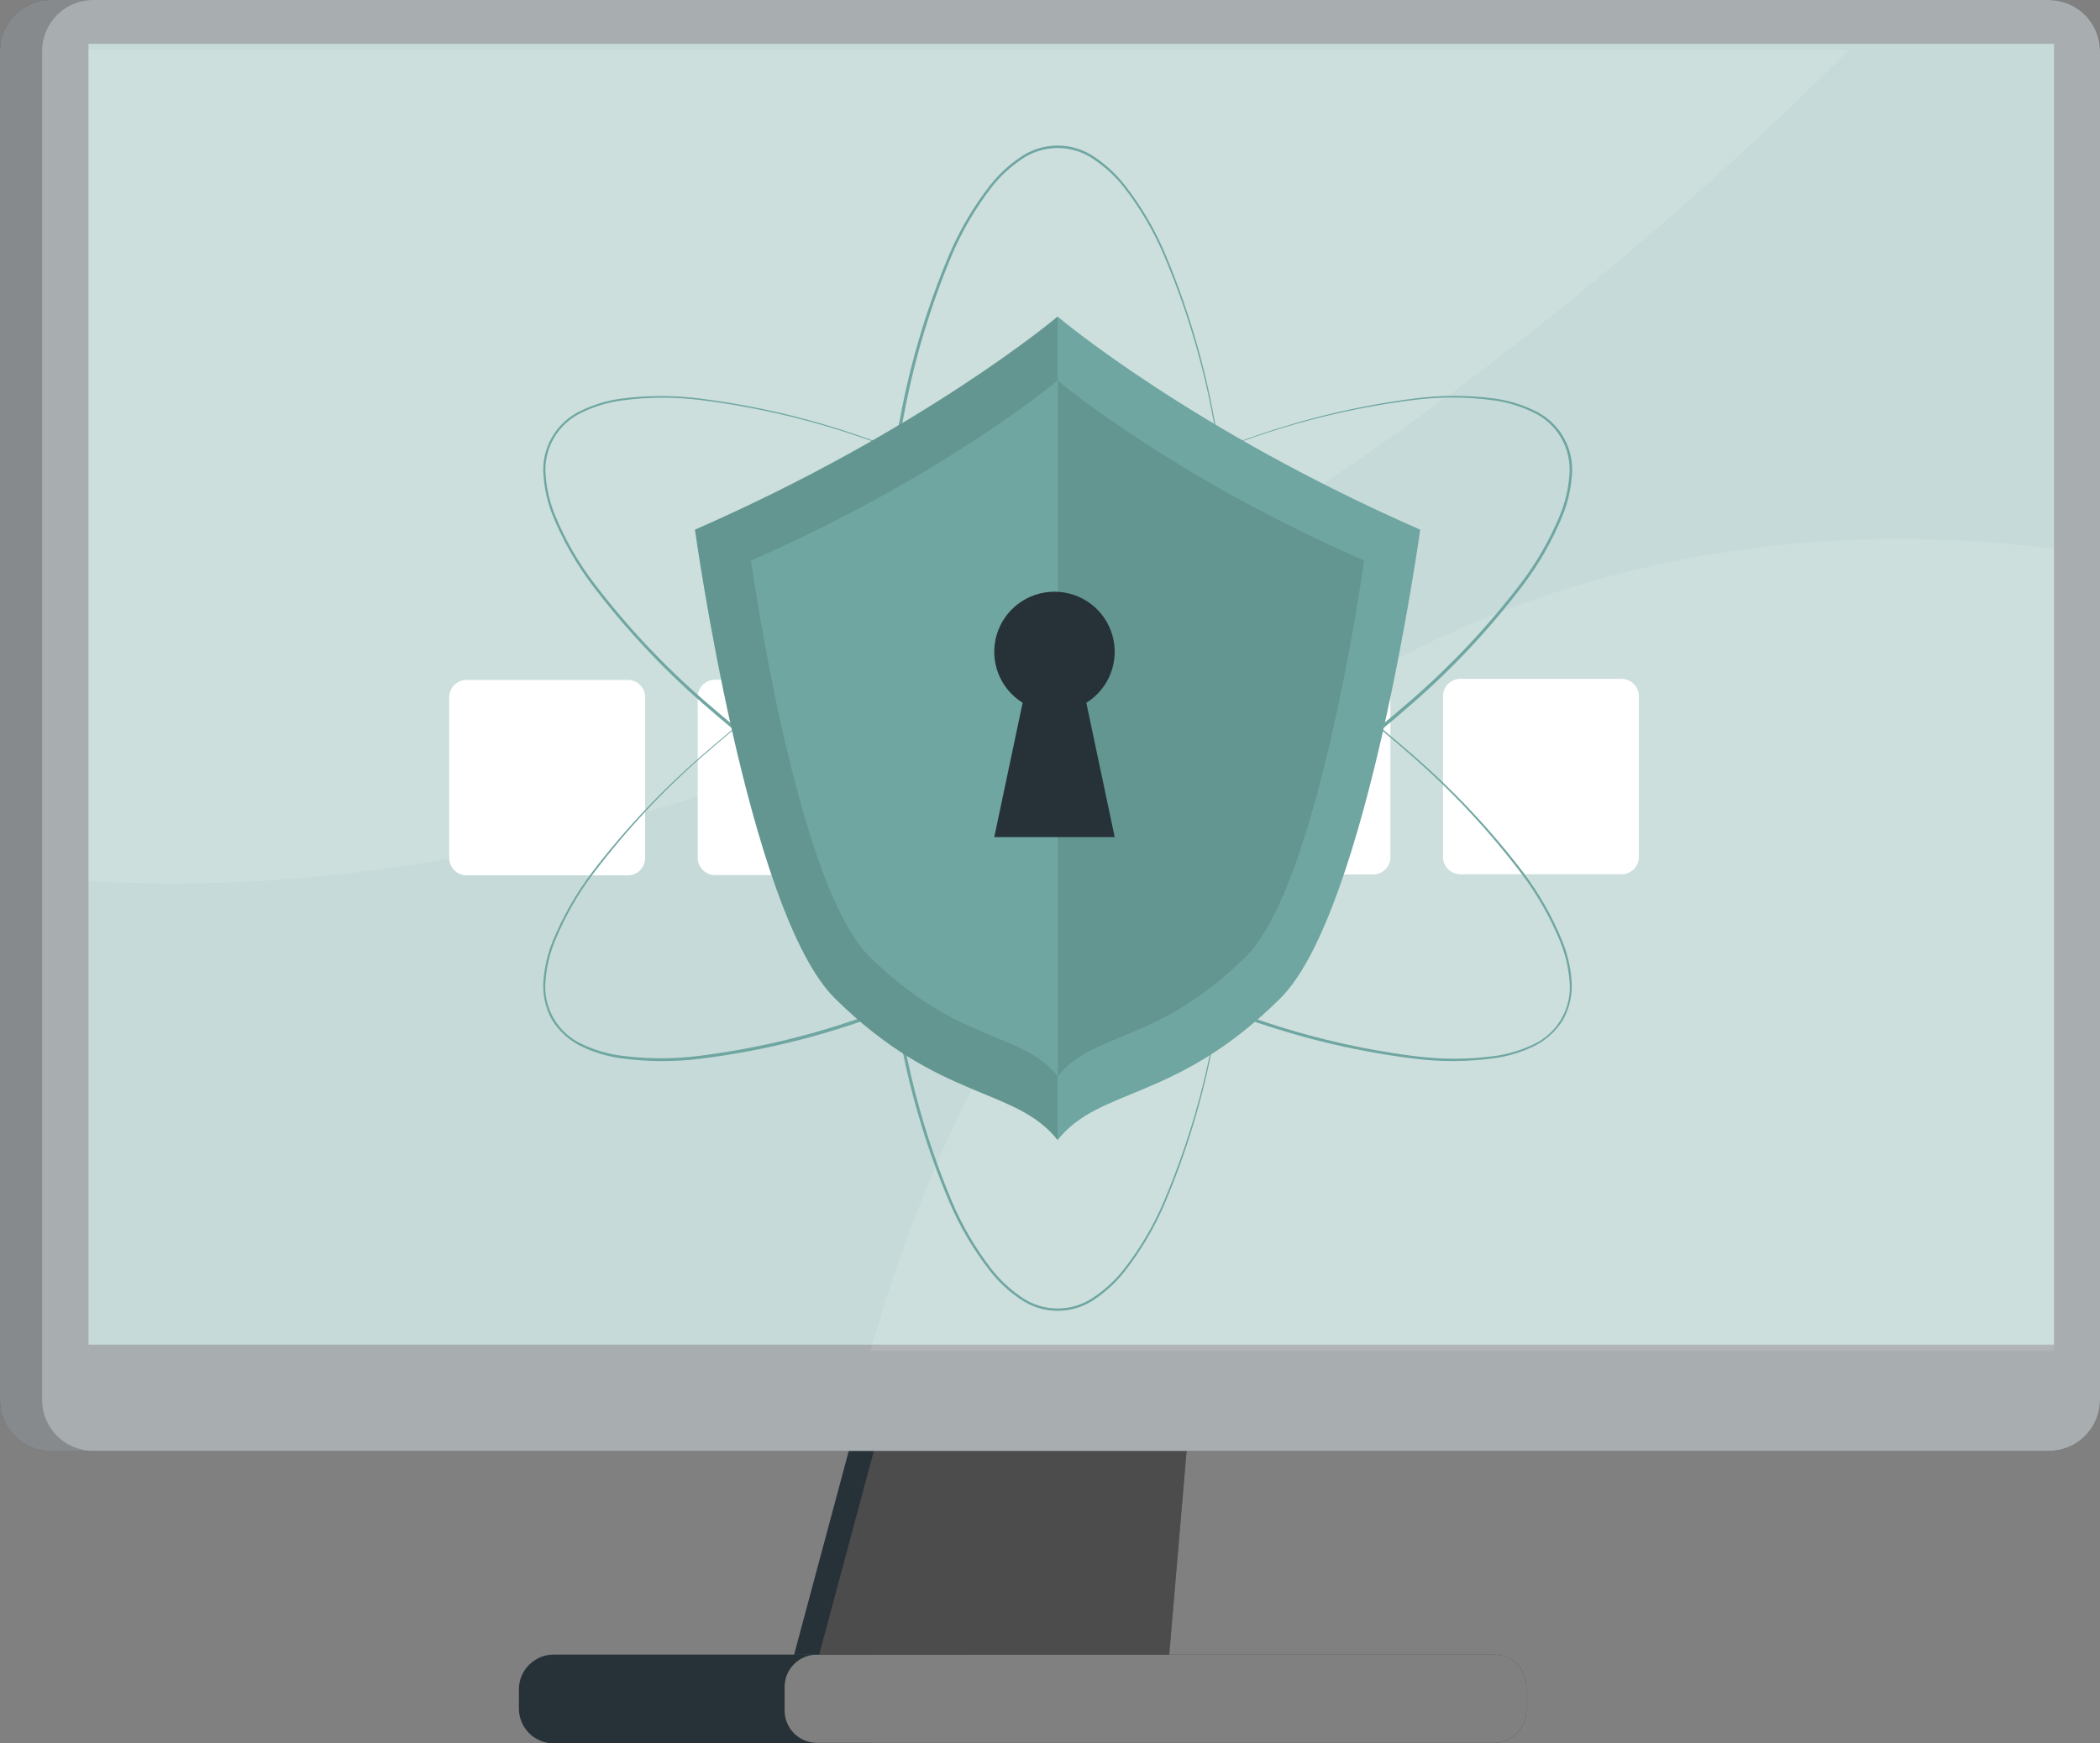
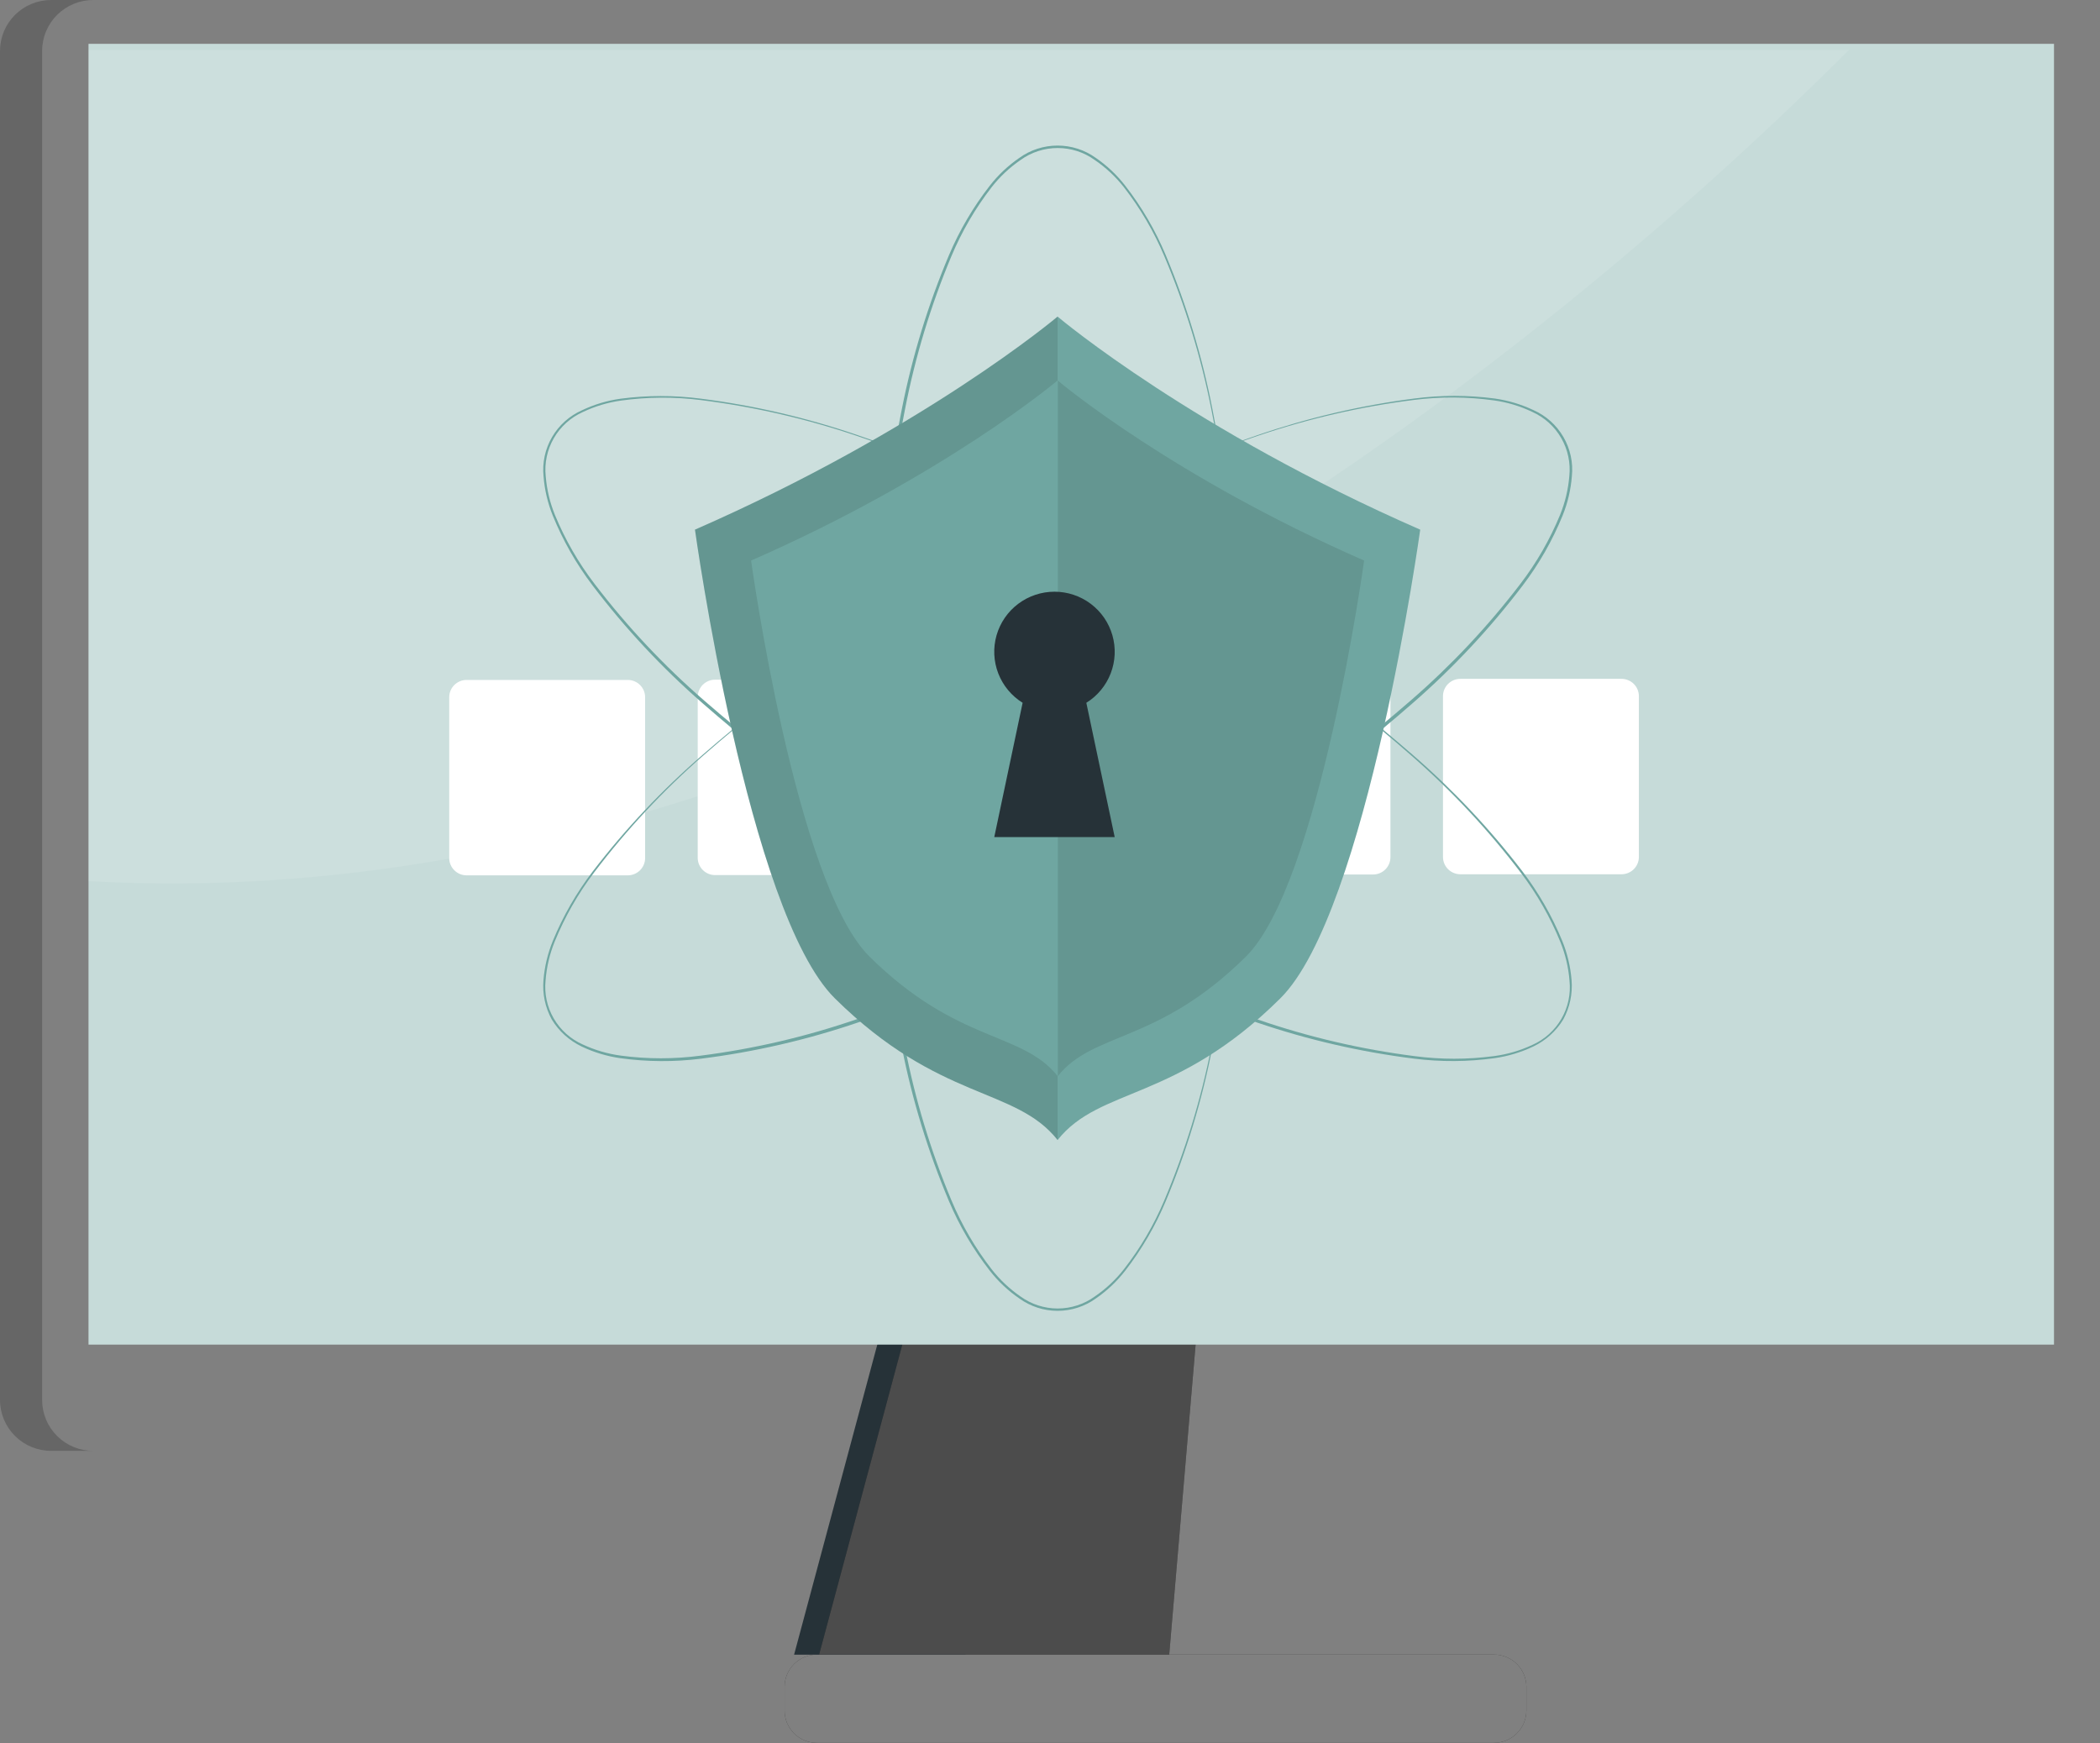
<svg xmlns="http://www.w3.org/2000/svg" width="265" height="220" viewBox="0 0 265 220" fill="none">
  <rect x="0" y="0" width="265" height="220" fill="#808080" stroke="none" />
-   <path d="M110.029 208.792H69.881C68.714 208.792 67.595 209.255 66.771 210.077C65.946 210.9 65.482 212.016 65.482 213.179V215.613C65.482 216.776 65.946 217.892 66.771 218.715C67.595 219.537 68.714 220 69.881 220H110.029V208.792Z" fill="#263238" />
  <path d="M188.515 208.793H103.09C102.007 208.793 100.969 209.222 100.203 209.985C99.437 210.749 99.007 211.785 99.007 212.865V215.861C99.007 216.941 99.437 217.977 100.203 218.741C100.969 219.504 102.007 219.933 103.09 219.933H188.515C189.602 219.933 190.645 219.503 191.414 218.736C192.183 217.969 192.615 216.929 192.615 215.845V212.881C192.617 212.344 192.512 211.811 192.307 211.314C192.102 210.817 191.8 210.365 191.419 209.985C191.038 209.605 190.585 209.304 190.086 209.099C189.588 208.895 189.054 208.79 188.515 208.793Z" fill="black" />
  <path opacity="0.5" d="M188.515 208.793H103.09C102.007 208.793 100.969 209.222 100.203 209.985C99.437 210.749 99.007 211.785 99.007 212.865V215.861C99.007 216.941 99.437 217.977 100.203 218.741C100.969 219.504 102.007 219.933 103.09 219.933H188.515C189.602 219.933 190.645 219.503 191.414 218.736C192.183 217.969 192.615 216.929 192.615 215.845V212.881C192.617 212.344 192.512 211.811 192.307 211.314C192.102 210.817 191.8 210.365 191.419 209.985C191.038 209.605 190.585 209.304 190.086 209.099C189.588 208.895 189.054 208.79 188.515 208.793Z" fill="white" />
  <path d="M121.849 208.809H100.206L114.065 157.16H121.849V208.809Z" fill="#263238" />
  <path d="M103.361 208.809H147.543L151.941 157.16H117.22L103.361 208.809Z" fill="black" />
  <path opacity="0.3" d="M103.361 208.809H147.543L151.941 157.16H117.22L103.361 208.809Z" fill="white" />
-   <path d="M258.542 0H6.448C5.601 0 4.763 0.166 3.98 0.49C3.198 0.813 2.487 1.286 1.889 1.884C1.29 2.481 0.815 3.19 0.491 3.97C0.167 4.75 0 5.587 0 6.431V176.663C0 178.369 0.679 180.005 1.889 181.211C3.098 182.417 4.738 183.094 6.448 183.094H258.542C260.253 183.094 261.894 182.417 263.105 181.211C264.316 180.006 264.997 178.37 265 176.663V6.431C264.997 4.725 264.316 3.089 263.105 1.883C261.894 0.677 260.253 -2.24876e-06 258.542 0Z" fill="#263238" />
-   <path opacity="0.6" d="M258.542 0H6.448C5.601 0 4.763 0.166 3.98 0.49C3.198 0.813 2.487 1.286 1.889 1.884C1.29 2.481 0.815 3.19 0.491 3.97C0.167 4.75 0 5.587 0 6.431V176.663C0 178.369 0.679 180.005 1.889 181.211C3.098 182.417 4.738 183.094 6.448 183.094H258.542C260.253 183.094 261.894 182.417 263.105 181.211C264.316 180.006 264.997 178.37 265 176.663V6.431C264.997 4.725 264.316 3.089 263.105 1.883C261.894 0.677 260.253 -2.24876e-06 258.542 0Z" fill="white" />
  <path opacity="0.2" d="M11.795 183.084H6.448C4.74 183.084 3.101 182.408 1.892 181.204C0.683 180 0.003 178.367 8.52438e-06 176.663V6.442C-0.001 5.596 0.164 4.759 0.488 3.977C0.811 3.196 1.286 2.486 1.885 1.887C2.484 1.289 3.195 0.814 3.978 0.491C4.761 0.167 5.6 7.54471e-05 6.448 7.65647e-05H11.795C10.944 -0.004 10.102 0.16 9.315 0.482C8.529 0.804 7.814 1.278 7.211 1.876C6.609 2.475 6.132 3.187 5.806 3.97C5.481 4.754 5.314 5.594 5.316 6.442V176.663C5.316 177.51 5.483 178.348 5.81 179.13C6.136 179.912 6.614 180.621 7.216 181.218C7.818 181.815 8.533 182.287 9.318 182.607C10.104 182.927 10.946 183.089 11.795 183.084Z" fill="black" />
  <path d="M259.195 5.532H11.169V169.678H259.195V5.532Z" fill="#C6DBD9" />
  <path d="M79.218 85.801H58.878C57.668 85.801 56.687 86.78 56.687 87.987V108.273C56.687 109.481 57.668 110.459 58.878 110.459H79.218C80.428 110.459 81.409 109.481 81.409 108.273V87.987C81.409 86.78 80.428 85.801 79.218 85.801Z" fill="white" />
  <path d="M110.575 85.769H90.236C89.026 85.769 88.045 86.748 88.045 87.955V108.242C88.045 109.449 89.026 110.427 90.236 110.427H110.575C111.785 110.427 112.766 109.449 112.766 108.242V87.955C112.766 86.748 111.785 85.769 110.575 85.769Z" fill="white" />
  <path d="M141.927 85.738H121.587C120.377 85.738 119.396 86.717 119.396 87.924V108.211C119.396 109.418 120.377 110.396 121.587 110.396H141.927C143.137 110.396 144.118 109.418 144.118 108.211V87.924C144.118 86.717 143.137 85.738 141.927 85.738Z" fill="white" />
  <path d="M173.269 85.697H152.93C151.72 85.697 150.739 86.675 150.739 87.882V108.169C150.739 109.376 151.72 110.354 152.93 110.354H173.269C174.479 110.354 175.46 109.376 175.46 108.169V87.882C175.46 86.675 174.479 85.697 173.269 85.697Z" fill="white" />
  <path d="M204.621 85.665H184.281C183.071 85.665 182.09 86.644 182.09 87.851V108.137C182.09 109.345 183.071 110.323 184.281 110.323H204.621C205.831 110.323 206.812 109.345 206.812 108.137V87.851C206.812 86.644 205.831 85.665 204.621 85.665Z" fill="white" />
  <path opacity="0.1" d="M233.341 6.295C199.047 40.563 110.969 116.838 11.169 111.191V6.295H233.341Z" fill="white" />
-   <path opacity="0.1" d="M259.182 69.279V170.452H109.865C115.589 150.019 127.038 122.035 149.244 102.041C189.189 66.069 235.55 66.173 259.182 69.279Z" fill="white" />
  <path d="M156.746 91.912C156.842 105.433 155.582 118.93 152.984 132.201C151.691 138.844 149.721 145.338 147.105 151.582C145.796 154.713 144.079 157.658 142 160.342C140.952 161.694 139.702 162.877 138.294 163.849C136.888 164.866 135.196 165.414 133.459 165.414C131.722 165.414 130.03 164.866 128.624 163.849C127.209 162.878 125.952 161.695 124.897 160.342C122.807 157.661 121.079 154.718 119.756 151.589C117.12 145.347 115.129 138.853 113.814 132.208C111.164 118.933 109.859 105.426 109.918 91.891C109.86 78.353 111.165 64.844 113.814 51.567C115.129 44.922 117.12 38.428 119.756 32.187C121.081 29.06 122.809 26.12 124.897 23.44C125.949 22.087 127.204 20.905 128.617 19.933C130.024 18.916 131.718 18.369 133.455 18.369C135.193 18.369 136.886 18.916 138.294 19.933C139.702 20.905 140.952 22.088 142 23.44C144.081 26.121 145.797 29.064 147.105 32.194C149.721 38.437 151.691 44.931 152.984 51.574C155.588 64.861 156.849 78.374 156.746 91.912ZM156.746 91.912C156.801 78.394 155.498 64.904 152.858 51.644C151.544 45.018 149.556 38.543 146.922 32.32C145.611 29.211 143.897 26.287 141.824 23.622C140.785 22.302 139.549 21.147 138.16 20.2C136.796 19.21 135.153 18.677 133.466 18.677C131.779 18.677 130.136 19.21 128.772 20.2C127.389 21.15 126.16 22.307 125.129 23.629C123.067 26.297 121.363 29.22 120.059 32.327C117.452 38.555 115.489 45.032 114.201 51.658C111.602 64.912 110.342 78.393 110.439 91.898C110.342 105.403 111.603 118.884 114.201 132.138C115.488 138.762 117.451 145.237 120.059 151.462C121.36 154.57 123.064 157.495 125.129 160.16C126.162 161.483 127.39 162.642 128.772 163.597C130.136 164.586 131.779 165.119 133.466 165.119C135.153 165.119 136.796 164.586 138.16 163.597C139.55 162.647 140.785 161.49 141.824 160.167C143.9 157.507 145.614 154.585 146.922 151.476C149.555 145.253 151.543 138.778 152.858 132.152C155.496 118.902 156.799 105.421 156.746 91.912Z" fill="#6FA6A1" />
  <path d="M145.104 71.796C156.893 78.474 167.982 86.313 178.205 95.195C183.323 99.623 187.977 104.558 192.094 109.925C194.157 112.63 195.854 115.595 197.143 118.742C197.785 120.321 198.181 121.988 198.317 123.687C198.461 125.406 198.096 127.13 197.269 128.646C196.368 130.122 195.056 131.307 193.493 132.055C191.951 132.79 190.305 133.287 188.612 133.527C185.24 133.994 181.821 134.015 178.444 133.591C171.704 132.75 165.069 131.225 158.641 129.038C145.793 124.682 133.413 119.057 121.686 112.247C109.909 105.524 98.837 97.643 88.634 88.721C83.526 84.26 78.887 79.292 74.787 73.893C72.731 71.187 71.041 68.222 69.759 65.076C69.118 63.493 68.725 61.82 68.592 60.117C68.415 58.394 68.79 56.658 69.661 55.159C70.533 53.66 71.857 52.474 73.444 51.771C74.986 51.036 76.632 50.544 78.325 50.312C81.695 49.867 85.109 49.867 88.479 50.312C95.203 51.172 101.822 52.714 108.233 54.913C121.057 59.299 133.409 64.955 145.104 71.796ZM145.104 71.796C133.391 64.991 121.025 59.373 108.191 55.025C101.782 52.849 95.168 51.328 88.451 50.487C85.097 50.062 81.701 50.084 78.353 50.55C76.687 50.786 75.068 51.273 73.55 51.995C72.011 52.682 70.729 53.837 69.888 55.295C69.047 56.752 68.689 58.438 68.866 60.11C69.002 61.782 69.394 63.424 70.026 64.978C71.308 68.094 72.996 71.028 75.047 73.704C79.148 79.071 83.787 84.007 88.894 88.433C99.103 97.304 110.175 105.133 121.946 111.805C133.627 118.64 145.964 124.292 158.774 128.674C165.163 130.872 171.761 132.411 178.465 133.268C181.811 133.713 185.203 133.713 188.549 133.268C190.212 133.046 191.832 132.573 193.352 131.865C194.895 131.184 196.181 130.034 197.026 128.578C197.872 127.122 198.232 125.437 198.057 123.764C197.928 122.09 197.541 120.446 196.911 118.889C195.639 115.765 193.96 112.822 191.918 110.135C187.83 104.751 183.202 99.796 178.106 95.35C167.921 86.42 156.865 78.529 145.104 71.796Z" fill="#6FA6A1" />
  <path d="M121.815 71.796C133.51 64.956 145.861 59.3 158.685 54.913C165.104 52.705 171.732 51.156 178.467 50.29C181.837 49.845 185.251 49.845 188.622 50.29C190.313 50.529 191.958 51.021 193.502 51.749C195.09 52.453 196.414 53.639 197.285 55.138C198.156 56.637 198.531 58.372 198.354 60.096C198.222 61.799 197.828 63.471 197.187 65.055C195.906 68.201 194.215 71.165 192.159 73.872C188.061 79.269 183.422 84.236 178.312 88.693C168.108 97.615 157.036 105.499 145.26 112.225C133.537 119.042 121.156 124.668 108.305 129.017C101.862 131.216 95.21 132.751 88.453 133.597C85.076 134.022 81.656 134 78.284 133.534C76.592 133.293 74.946 132.797 73.404 132.061C71.841 131.313 70.529 130.129 69.628 128.652C68.8 127.137 68.436 125.413 68.58 123.693C68.716 121.995 69.112 120.327 69.754 118.748C71.043 115.61 72.741 112.655 74.803 109.959C78.92 104.593 83.574 99.657 88.692 95.23C98.92 86.334 110.017 78.484 121.815 71.796ZM121.815 71.796C110.051 78.51 98.99 86.382 88.798 95.293C83.701 99.74 79.074 104.694 74.986 110.079C72.944 112.765 71.265 115.708 69.993 118.832C69.363 120.389 68.976 122.033 68.847 123.707C68.672 125.38 69.032 127.066 69.878 128.521C70.723 129.977 72.009 131.128 73.552 131.809C75.072 132.516 76.692 132.989 78.355 133.211C81.701 133.657 85.093 133.657 88.439 133.211C95.144 132.355 101.742 130.814 108.13 128.61C120.937 124.242 133.273 118.602 144.951 111.776C156.72 105.105 167.792 97.278 178.003 88.412C183.113 83.987 187.755 79.051 191.856 73.682C193.904 71.006 195.59 68.072 196.871 64.957C197.503 63.402 197.894 61.761 198.031 60.089C198.208 58.416 197.85 56.731 197.009 55.273C196.168 53.816 194.886 52.661 193.347 51.974C191.83 51.248 190.21 50.761 188.544 50.529C185.196 50.062 181.8 50.041 178.446 50.465C171.726 51.306 165.11 52.827 158.699 55.004C145.872 59.357 133.516 64.982 121.815 71.796Z" fill="#6FA6A1" />
  <path d="M179.218 66.837C179.218 66.837 172.537 115.136 161.546 126.001C148.36 139.082 138.789 137.139 133.459 143.859C128.135 137.125 118.564 139.04 105.364 125.994C94.373 115.143 87.699 66.837 87.699 66.837C116.644 54.162 133.459 39.951 133.459 39.951C133.979 40.393 150.716 54.365 179.218 66.837Z" fill="#6FA6A1" />
  <path opacity="0.1" d="M133.459 39.958V143.859C128.135 137.125 118.564 139.04 105.364 125.994C94.373 115.143 87.699 66.837 87.699 66.837C116.644 54.162 133.459 39.951 133.459 39.951V39.958Z" fill="black" />
  <path d="M172.137 70.737C172.137 70.737 166.511 111.531 157.214 120.72C146.061 131.746 137.974 130.126 133.473 135.807C128.972 130.126 120.885 131.746 109.732 120.72C100.407 111.531 94.781 70.737 94.781 70.737C119.232 60.019 133.459 48.011 133.459 48.011C133.459 48.011 147.664 60.019 172.137 70.737Z" fill="#6FA6A1" />
  <path opacity="0.1" d="M172.139 70.737C172.139 70.737 166.513 111.531 157.217 120.72C146.078 131.739 137.99 130.133 133.49 135.793V48.025C133.898 48.39 148.047 60.187 172.139 70.737Z" fill="black" />
  <path d="M137.084 88.686L140.664 105.632H125.467L129.046 88.686C127.644 87.815 126.565 86.512 125.971 84.975C125.378 83.438 125.302 81.749 125.756 80.165C126.21 78.582 127.169 77.188 128.488 76.196C129.807 75.204 131.414 74.668 133.065 74.668C134.717 74.668 136.324 75.204 137.643 76.196C138.961 77.188 139.92 78.582 140.374 80.165C140.828 81.749 140.753 83.438 140.159 84.975C139.566 86.512 138.486 87.815 137.084 88.686Z" fill="#263238" />
</svg>